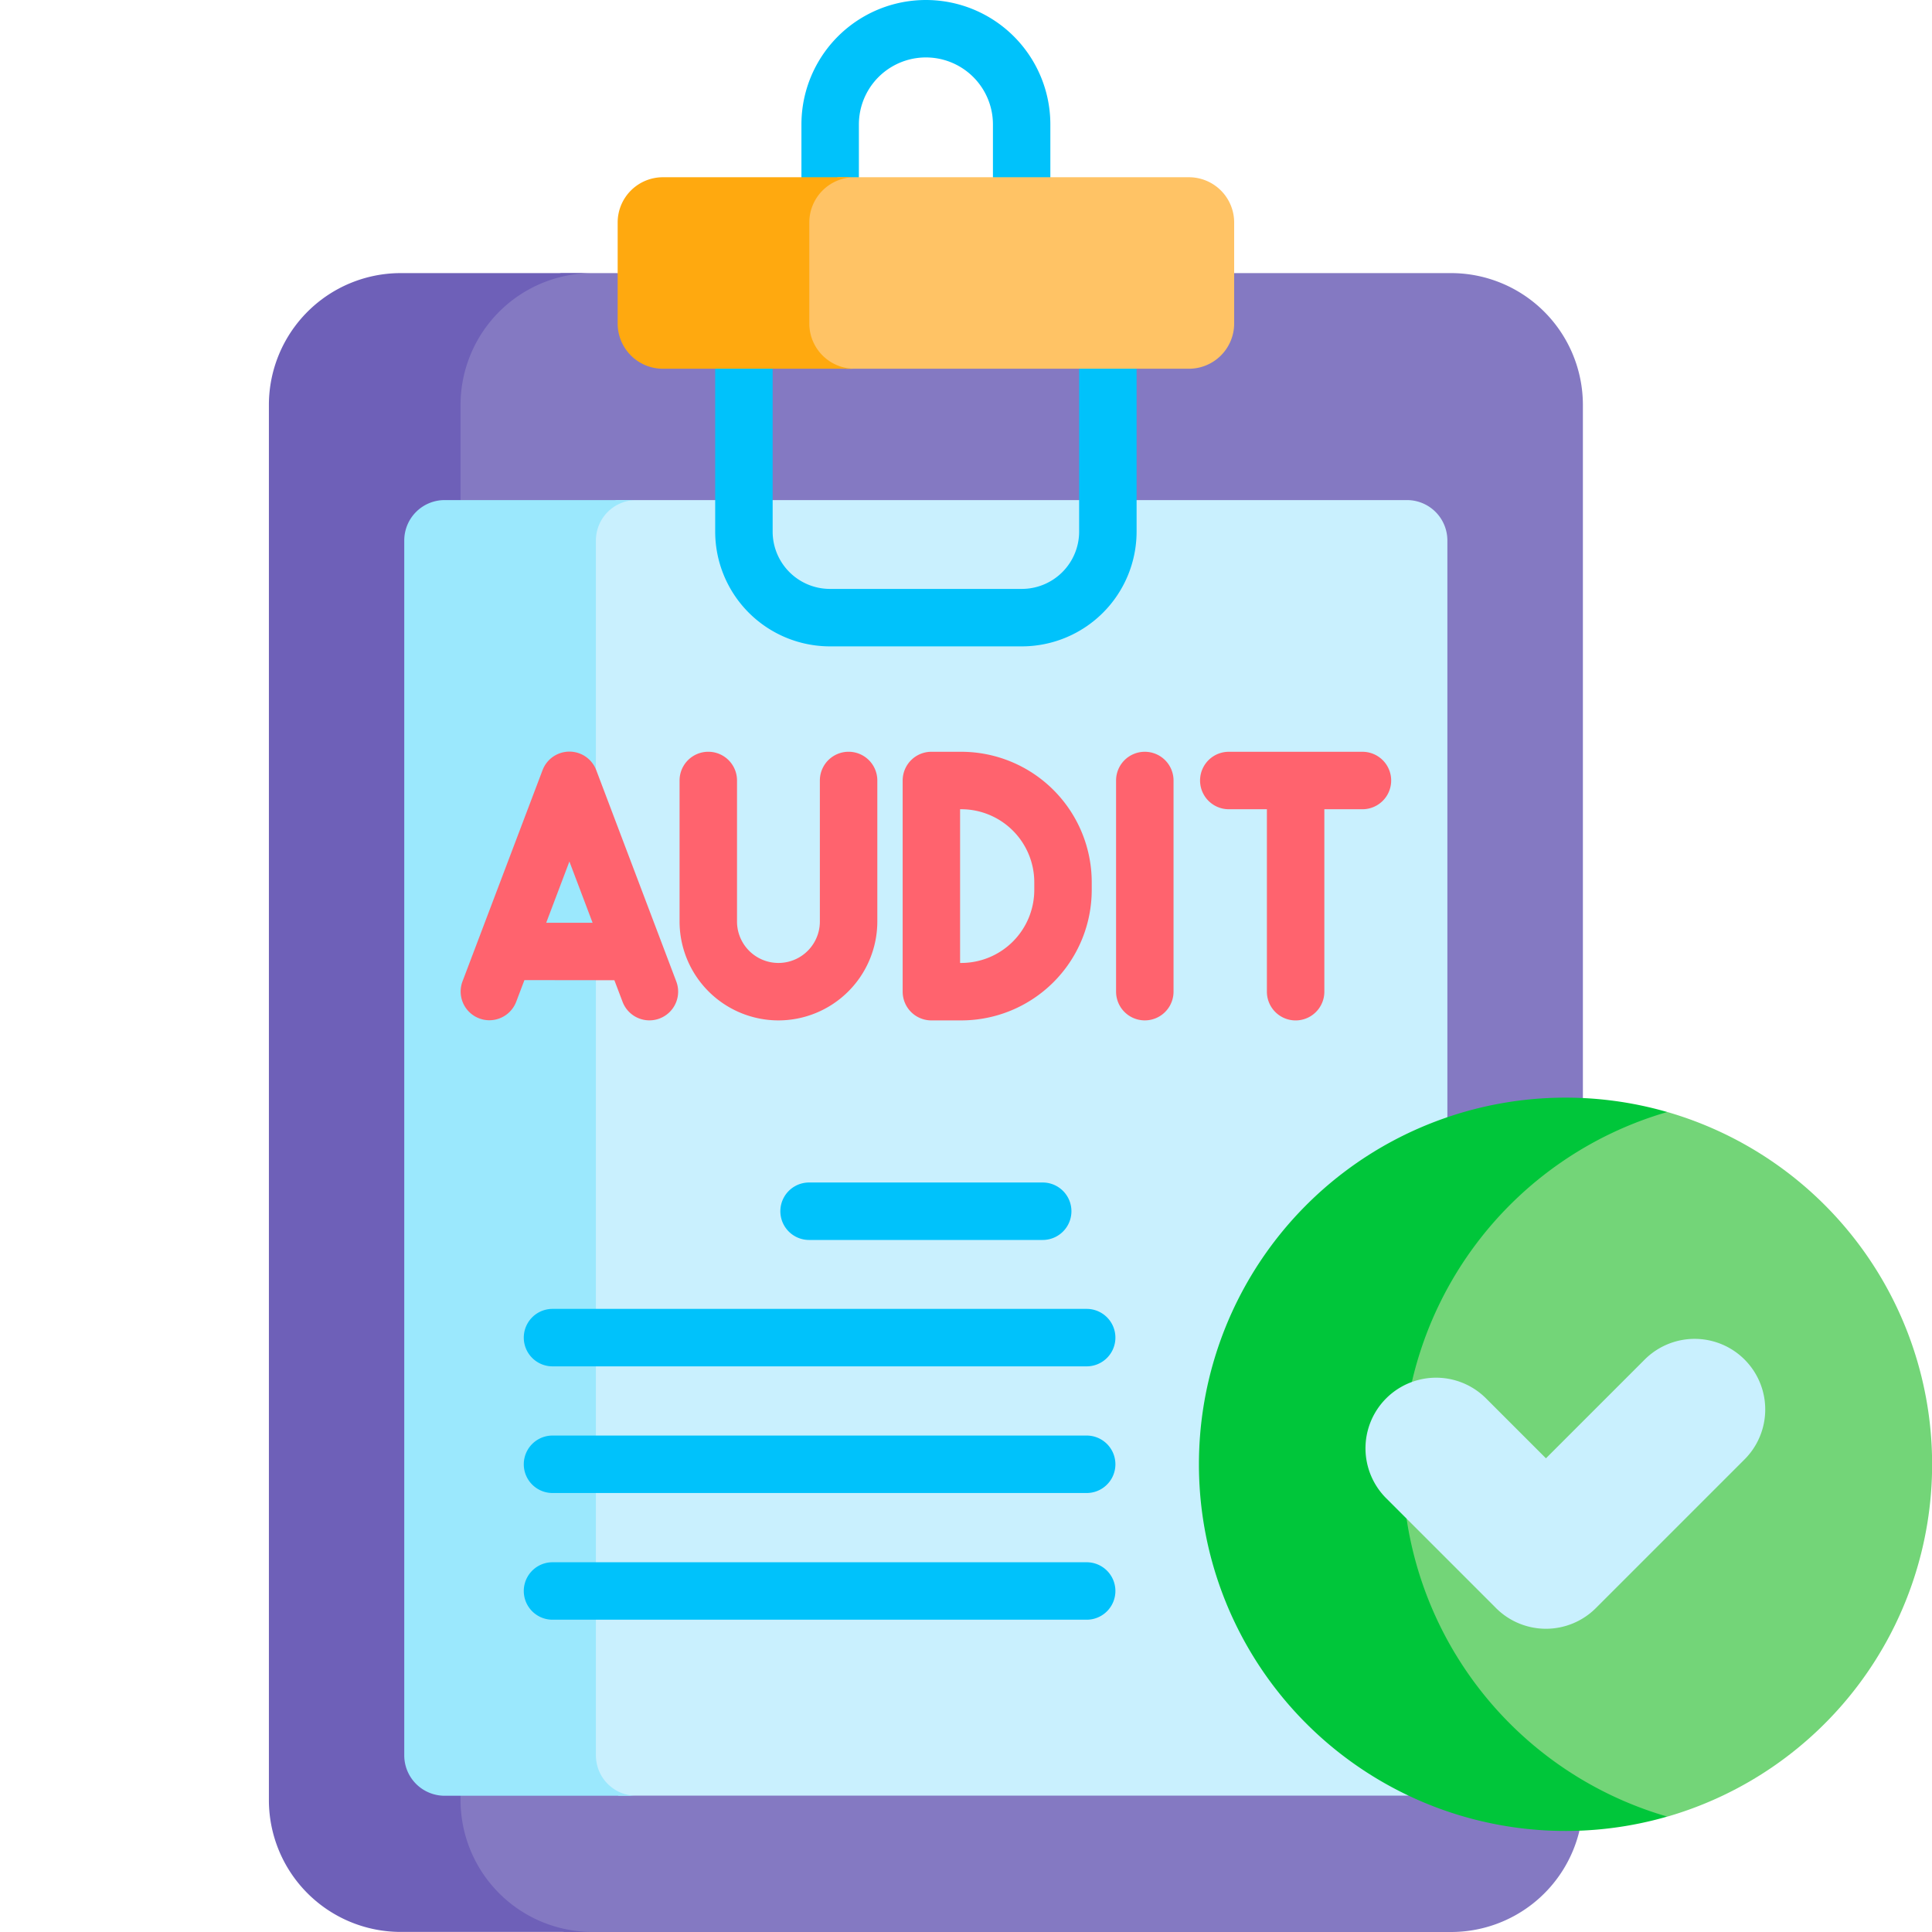
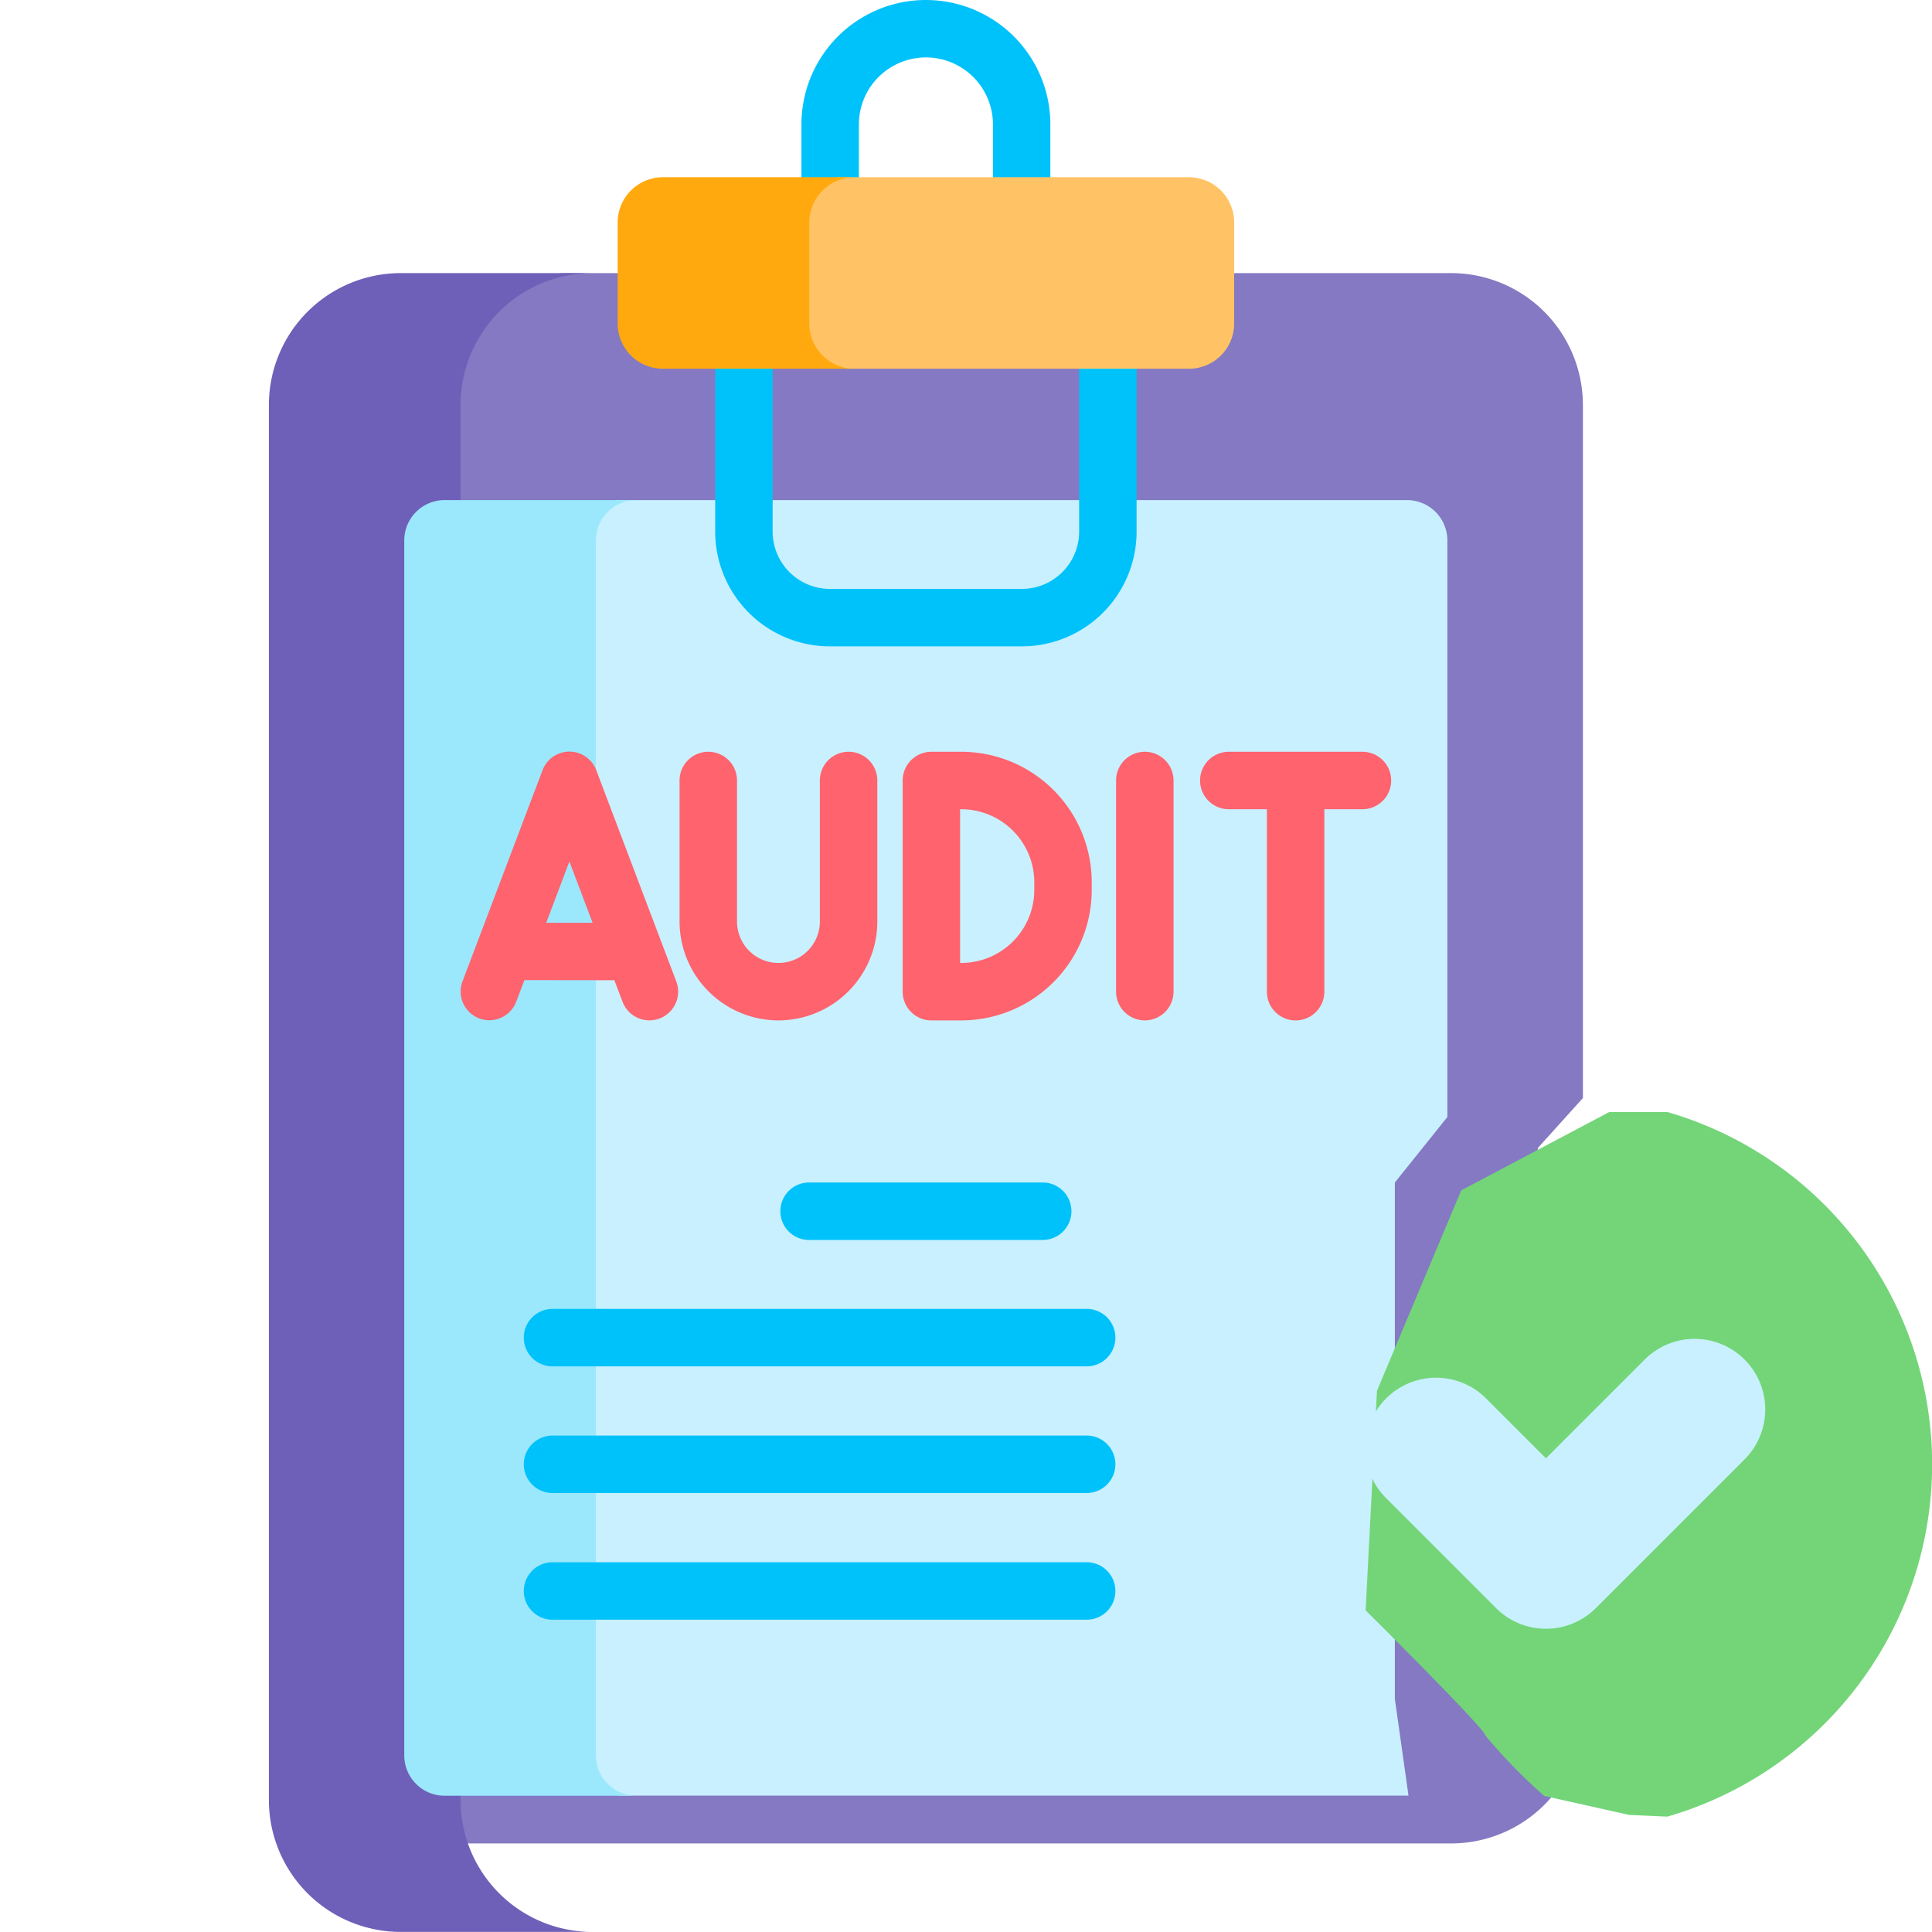
<svg xmlns="http://www.w3.org/2000/svg" width="50" height="50" viewBox="0 0 50 50">
  <g id="Strategic_GA4_Audit" data-name="Strategic GA4 Audit" transform="translate(-1604 -16461)">
    <rect id="Rectangle_321" data-name="Rectangle 321" width="50" height="50" transform="translate(1604 16461)" fill="none" />
    <g id="Group_1762" data-name="Group 1762" transform="translate(1575.319 16461)">
-       <path id="Path_3109" data-name="Path 3109" d="M113.1,93.694V75.744a3.413,3.413,0,0,0-3.4-3.4h-5.62l-.882.451H88.54l-.42-.451H86.654l-1.049.335-1.129.909L83.8,75.1v37.884l1.445,1.792,1.5.5H109.7a3.416,3.416,0,0,0,3.311-2.623l-1.078-2.091V94.987Z" transform="translate(-43.454 -65.276)" fill="#8479c2" />
+       <path id="Path_3109" data-name="Path 3109" d="M113.1,93.694V75.744a3.413,3.413,0,0,0-3.4-3.4h-5.62l-.882.451H88.54l-.42-.451H86.654l-1.049.335-1.129.909L83.8,75.1v37.884H109.7a3.416,3.416,0,0,0,3.311-2.623l-1.078-2.091V94.987Z" transform="translate(-43.454 -65.276)" fill="#8479c2" />
      <g id="Group_1756" data-name="Group 1756" transform="translate(35.642 7.065)">
        <path id="Path_3110" data-name="Path 3110" d="M40.6,111.873V75.744a3.413,3.413,0,0,1,3.4-3.4h-4.96a3.413,3.413,0,0,0-3.4,3.4v36.13a3.413,3.413,0,0,0,3.4,3.4H44A3.413,3.413,0,0,1,40.6,111.873Z" transform="translate(-35.642 -72.341)" fill="#6e60b8" />
      </g>
      <path id="Path_3111" data-name="Path 3111" d="M143.409,148.52V133.6a1.046,1.046,0,0,0-1.046-1.046H121.905l-.268.1-.362.657v32.173l.288.384.4.214h20.4l.04,0-.353-2.5V150.215Z" transform="translate(-77.27 -119.612)" fill="#c9f0fe" />
      <path id="Path_3112" data-name="Path 3112" d="M76.5,165.043V133.6a1.046,1.046,0,0,1,1.046-1.046h-4.96a1.046,1.046,0,0,0-1.046,1.046v31.44a1.046,1.046,0,0,0,1.046,1.046h4.96A1.046,1.046,0,0,1,76.5,165.043Z" transform="translate(-32.397 -119.612)" fill="#9be8fd" />
      <g id="Group_1757" data-name="Group 1757" transform="translate(40.602 19.456)">
        <path id="Path_3113" data-name="Path 3113" d="M90.409,205.136l.212.559a.743.743,0,0,0,1.39-.527L89.94,199.7a.743.743,0,0,0-1.39,0l-2.071,5.465a.743.743,0,1,0,1.39.527l.212-.559Zm-1.164-3.072.6,1.585h-1.2Z" transform="translate(-86.43 -199.224)" fill="#ff636e" />
        <path id="Path_3114" data-name="Path 3114" d="M204.314,206.178h.774a3.379,3.379,0,0,0,3.376-3.376v-.2a3.379,3.379,0,0,0-3.376-3.376h-.774a.743.743,0,0,0-.743.743v5.465A.743.743,0,0,0,204.314,206.178Zm.743-5.465h.031a1.891,1.891,0,0,1,1.889,1.889v.2a1.891,1.891,0,0,1-1.889,1.889h-.031Z" transform="translate(-192.131 -199.226)" fill="#ff636e" />
        <path id="Path_3115" data-name="Path 3115" d="M147.008,206.178a2.562,2.562,0,0,0,2.559-2.559v-3.65a.743.743,0,0,0-1.487,0v3.65a1.072,1.072,0,0,1-2.144,0v-3.65a.743.743,0,0,0-1.487,0v3.65A2.562,2.562,0,0,0,147.008,206.178Z" transform="translate(-138.783 -199.226)" fill="#ff636e" />
        <path id="Path_3116" data-name="Path 3116" d="M286.6,199.226h-3.459a.743.743,0,0,0,0,1.487h.986v4.722a.743.743,0,1,0,1.487,0v-4.722h.986a.743.743,0,1,0,0-1.487Z" transform="translate(-263.261 -199.226)" fill="#ff636e" />
        <path id="Path_3117" data-name="Path 3117" d="M260.875,199.226a.743.743,0,0,0-.743.743v5.465a.743.743,0,1,0,1.487,0v-5.465A.743.743,0,0,0,260.875,199.226Z" transform="translate(-243.169 -199.226)" fill="#ff636e" />
      </g>
      <path id="Path_3118" data-name="Path 3118" d="M171.914,313.373a.743.743,0,1,0,0,1.487h6.046a.743.743,0,1,0,0-1.487Z" transform="translate(-122.294 -282.77)" fill="#00c2fb" />
      <path id="Path_3119" data-name="Path 3119" d="M117.742,346.864H103.917a.743.743,0,1,0,0,1.487h13.824a.743.743,0,1,0,0-1.487Z" transform="translate(-60.937 -312.99)" fill="#00c2fb" />
      <path id="Path_3120" data-name="Path 3120" d="M117.742,380.439H103.917a.743.743,0,0,0,0,1.487h13.824a.743.743,0,0,0,0-1.487Z" transform="translate(-60.937 -343.287)" fill="#00c2fb" />
      <path id="Path_3121" data-name="Path 3121" d="M117.742,414.015H103.917a.743.743,0,1,0,0,1.487h13.824a.743.743,0,1,0,0-1.487Z" transform="translate(-60.937 -373.584)" fill="#00c2fb" />
      <g id="Group_1758" data-name="Group 1758" transform="translate(47.191 7.103)">
        <path id="Path_3122" data-name="Path 3122" d="M161.838,82.356h-4.968a2.972,2.972,0,0,1-2.969-2.969V73.524a.743.743,0,1,1,1.487,0v5.863a1.484,1.484,0,0,0,1.482,1.482h4.968a1.484,1.484,0,0,0,1.482-1.482V73.474a.743.743,0,1,1,1.487,0v5.913A2.972,2.972,0,0,1,161.838,82.356Z" transform="translate(-153.902 -72.731)" fill="#00c2fb" />
      </g>
      <g id="Group_1760" data-name="Group 1760" transform="translate(49.422)">
        <g id="Group_1759" data-name="Group 1759">
          <path id="Path_3123" data-name="Path 3123" d="M182.451,6.159a.743.743,0,0,1-.743-.743V3.221a1.734,1.734,0,0,0-3.469,0V5.366a.743.743,0,1,1-1.487,0V3.221a3.221,3.221,0,0,1,6.442,0V5.415a.743.743,0,0,1-.743.743Z" transform="translate(-176.752)" fill="#00c2fb" />
        </g>
      </g>
      <path id="Path_3124" data-name="Path 3124" d="M334.027,294.691h-1.5l-3.832,2.028-2.18,5.187-.294,5.682s3.069,3.039,3.1,3.238a13.832,13.832,0,0,0,1.521,1.564l2.2.492.988.044a9.492,9.492,0,0,0,0-18.235Z" transform="translate(-262.198 -265.912)" fill="#73d578" />
-       <path id="Path_3125" data-name="Path 3125" d="M287.295,300.371a9.493,9.493,0,0,1,6.851-9.117,9.489,9.489,0,1,0,0,18.234A9.493,9.493,0,0,1,287.295,300.371Z" transform="translate(-222.317 -262.475)" fill="#00c63a" />
      <g id="Group_1761" data-name="Group 1761" transform="translate(64.019 34.649)">
        <path id="Path_3126" data-name="Path 3126" d="M336.028,357.926l-3.848,3.848a1.827,1.827,0,0,1-2.584,0l-2.843-2.843a1.827,1.827,0,0,1,2.584-2.584l1.551,1.551,2.556-2.556a1.827,1.827,0,1,1,2.584,2.584Z" transform="translate(-326.217 -354.806)" fill="#c9f0fe" />
      </g>
      <path id="Path_3127" data-name="Path 3127" d="M188.032,46.97H178.95l-.427.174-.384.471v3.556l.39.595.64.16h8.862a1.171,1.171,0,0,0,1.171-1.171V48.141A1.171,1.171,0,0,0,188.032,46.97Z" transform="translate(-128.581 -42.383)" fill="#ffc365" />
      <path id="Path_3128" data-name="Path 3128" d="M133,50.755V48.141a1.171,1.171,0,0,1,1.171-1.171h-4.96a1.171,1.171,0,0,0-1.171,1.171v2.614a1.171,1.171,0,0,0,1.171,1.171h4.96A1.171,1.171,0,0,1,133,50.755Z" transform="translate(-83.374 -42.383)" fill="#ffa90f" />
    </g>
  </g>
</svg>